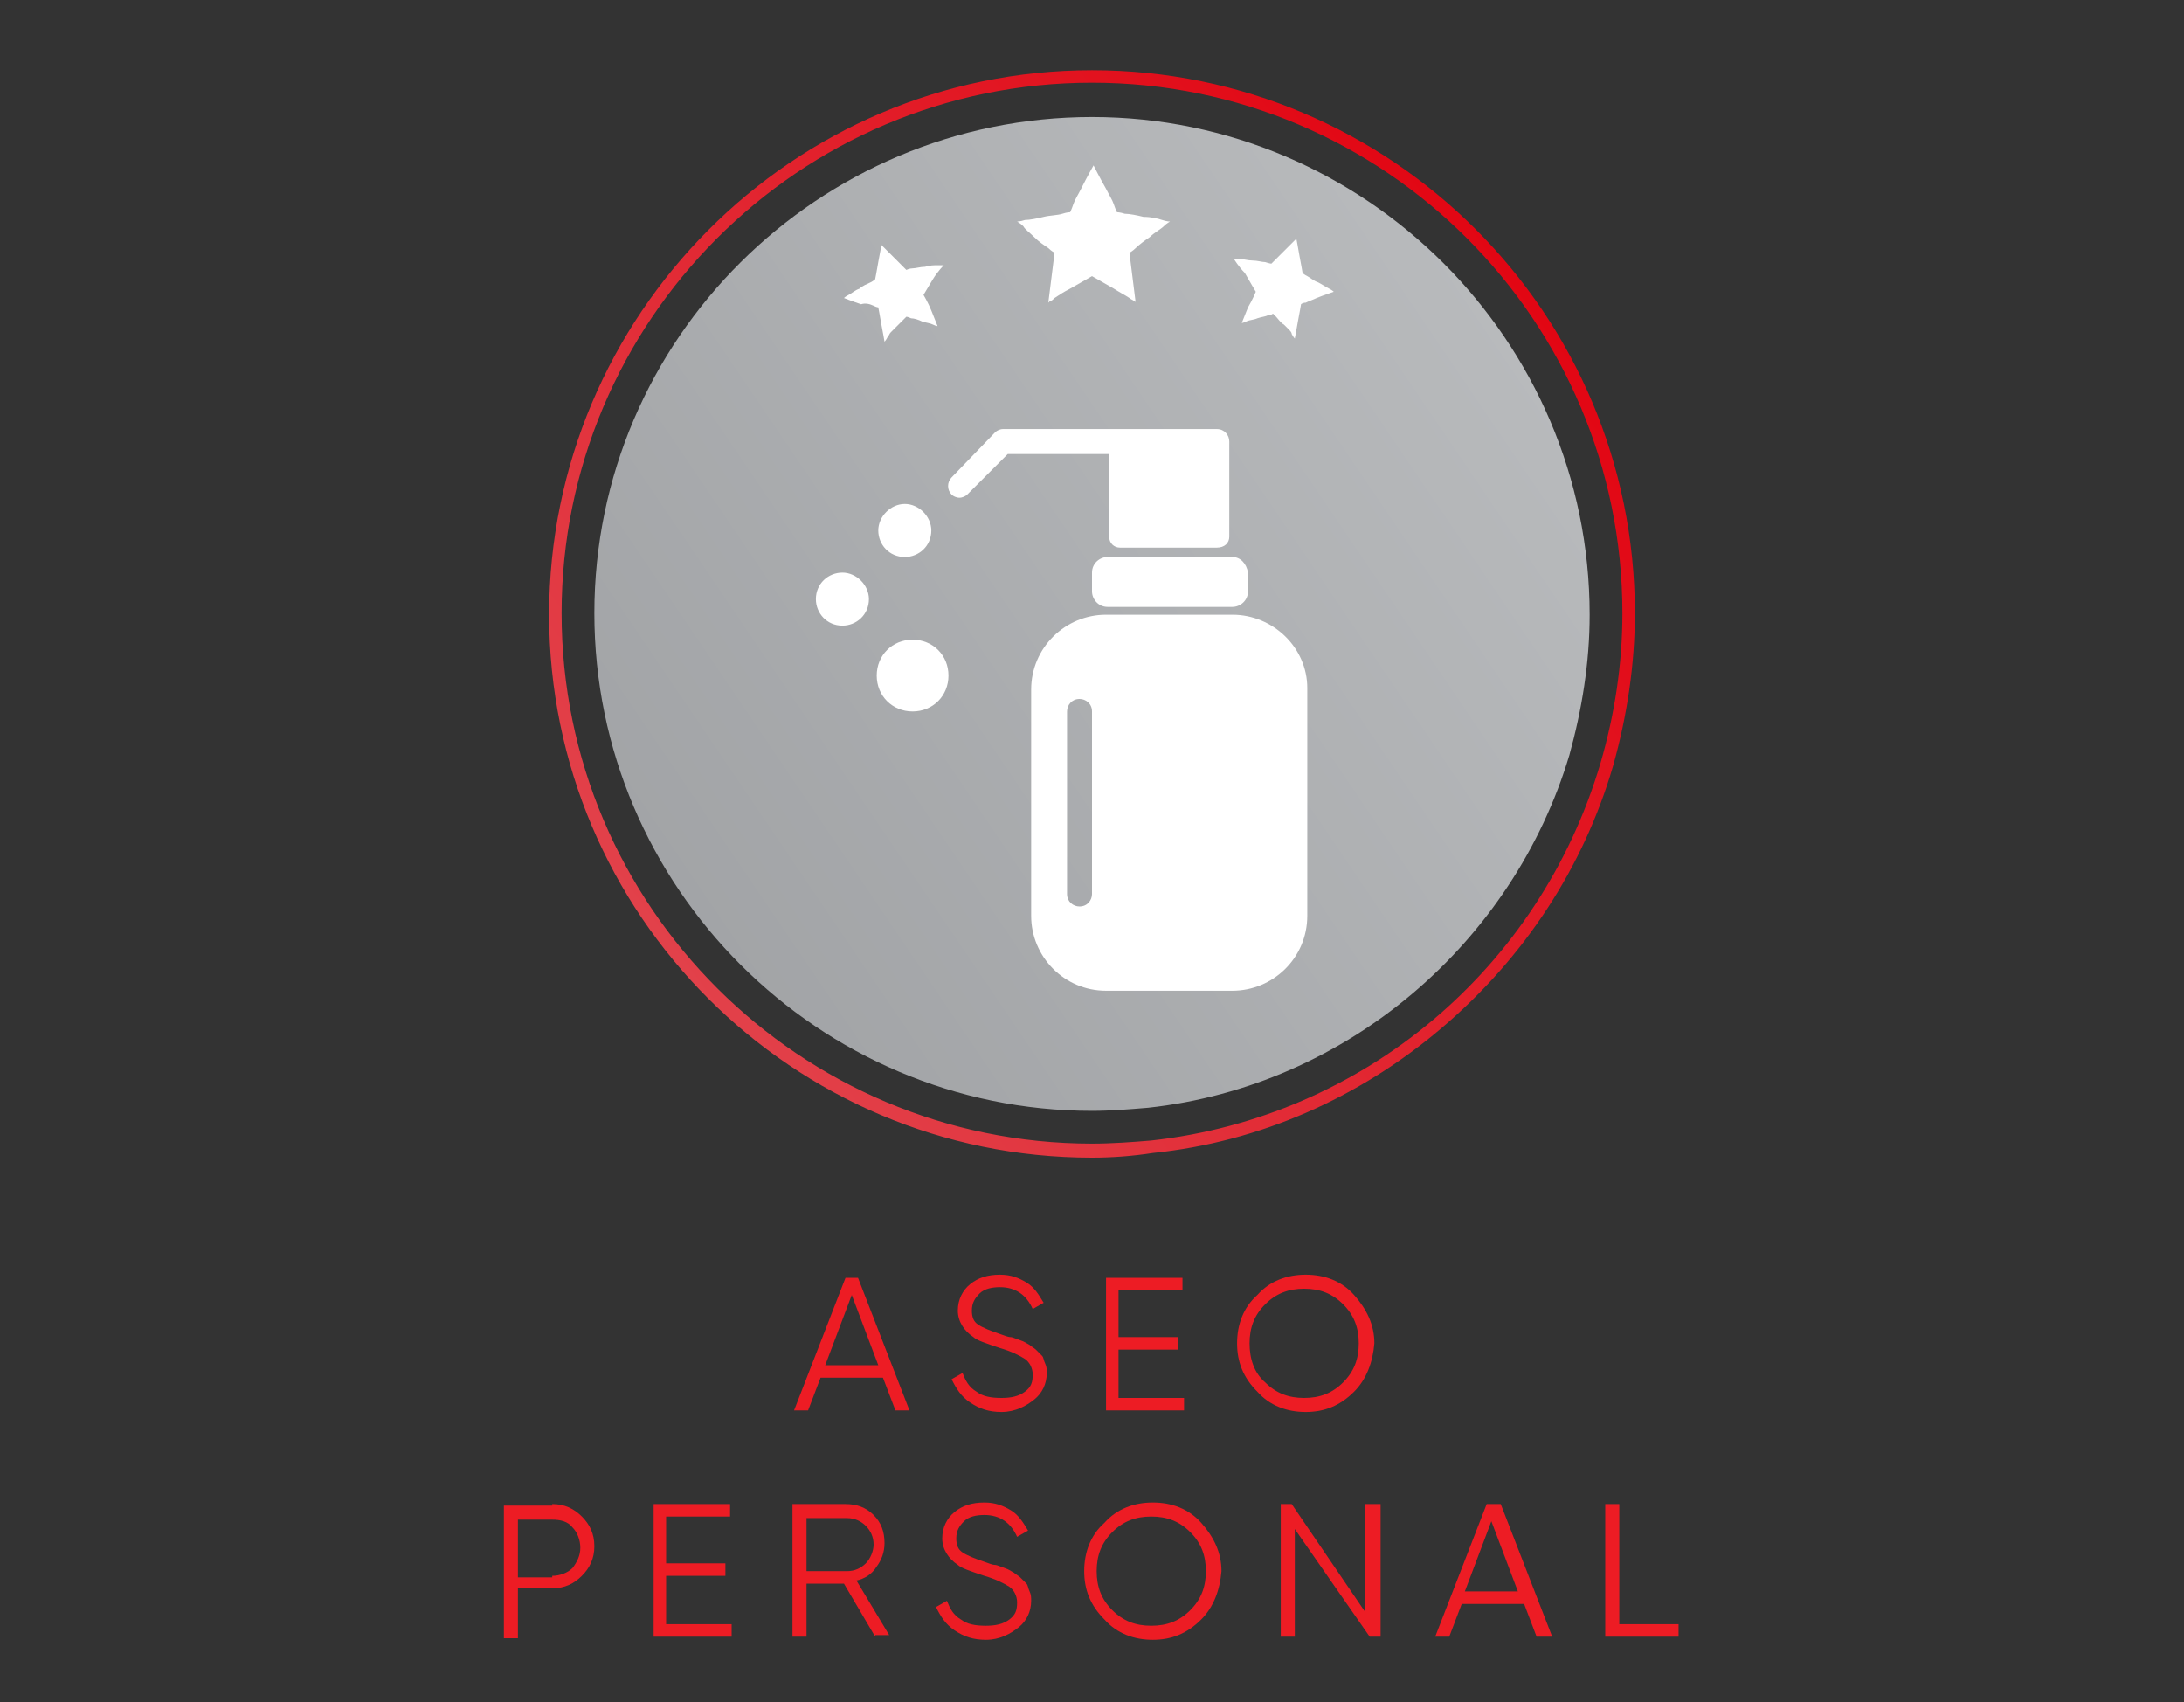
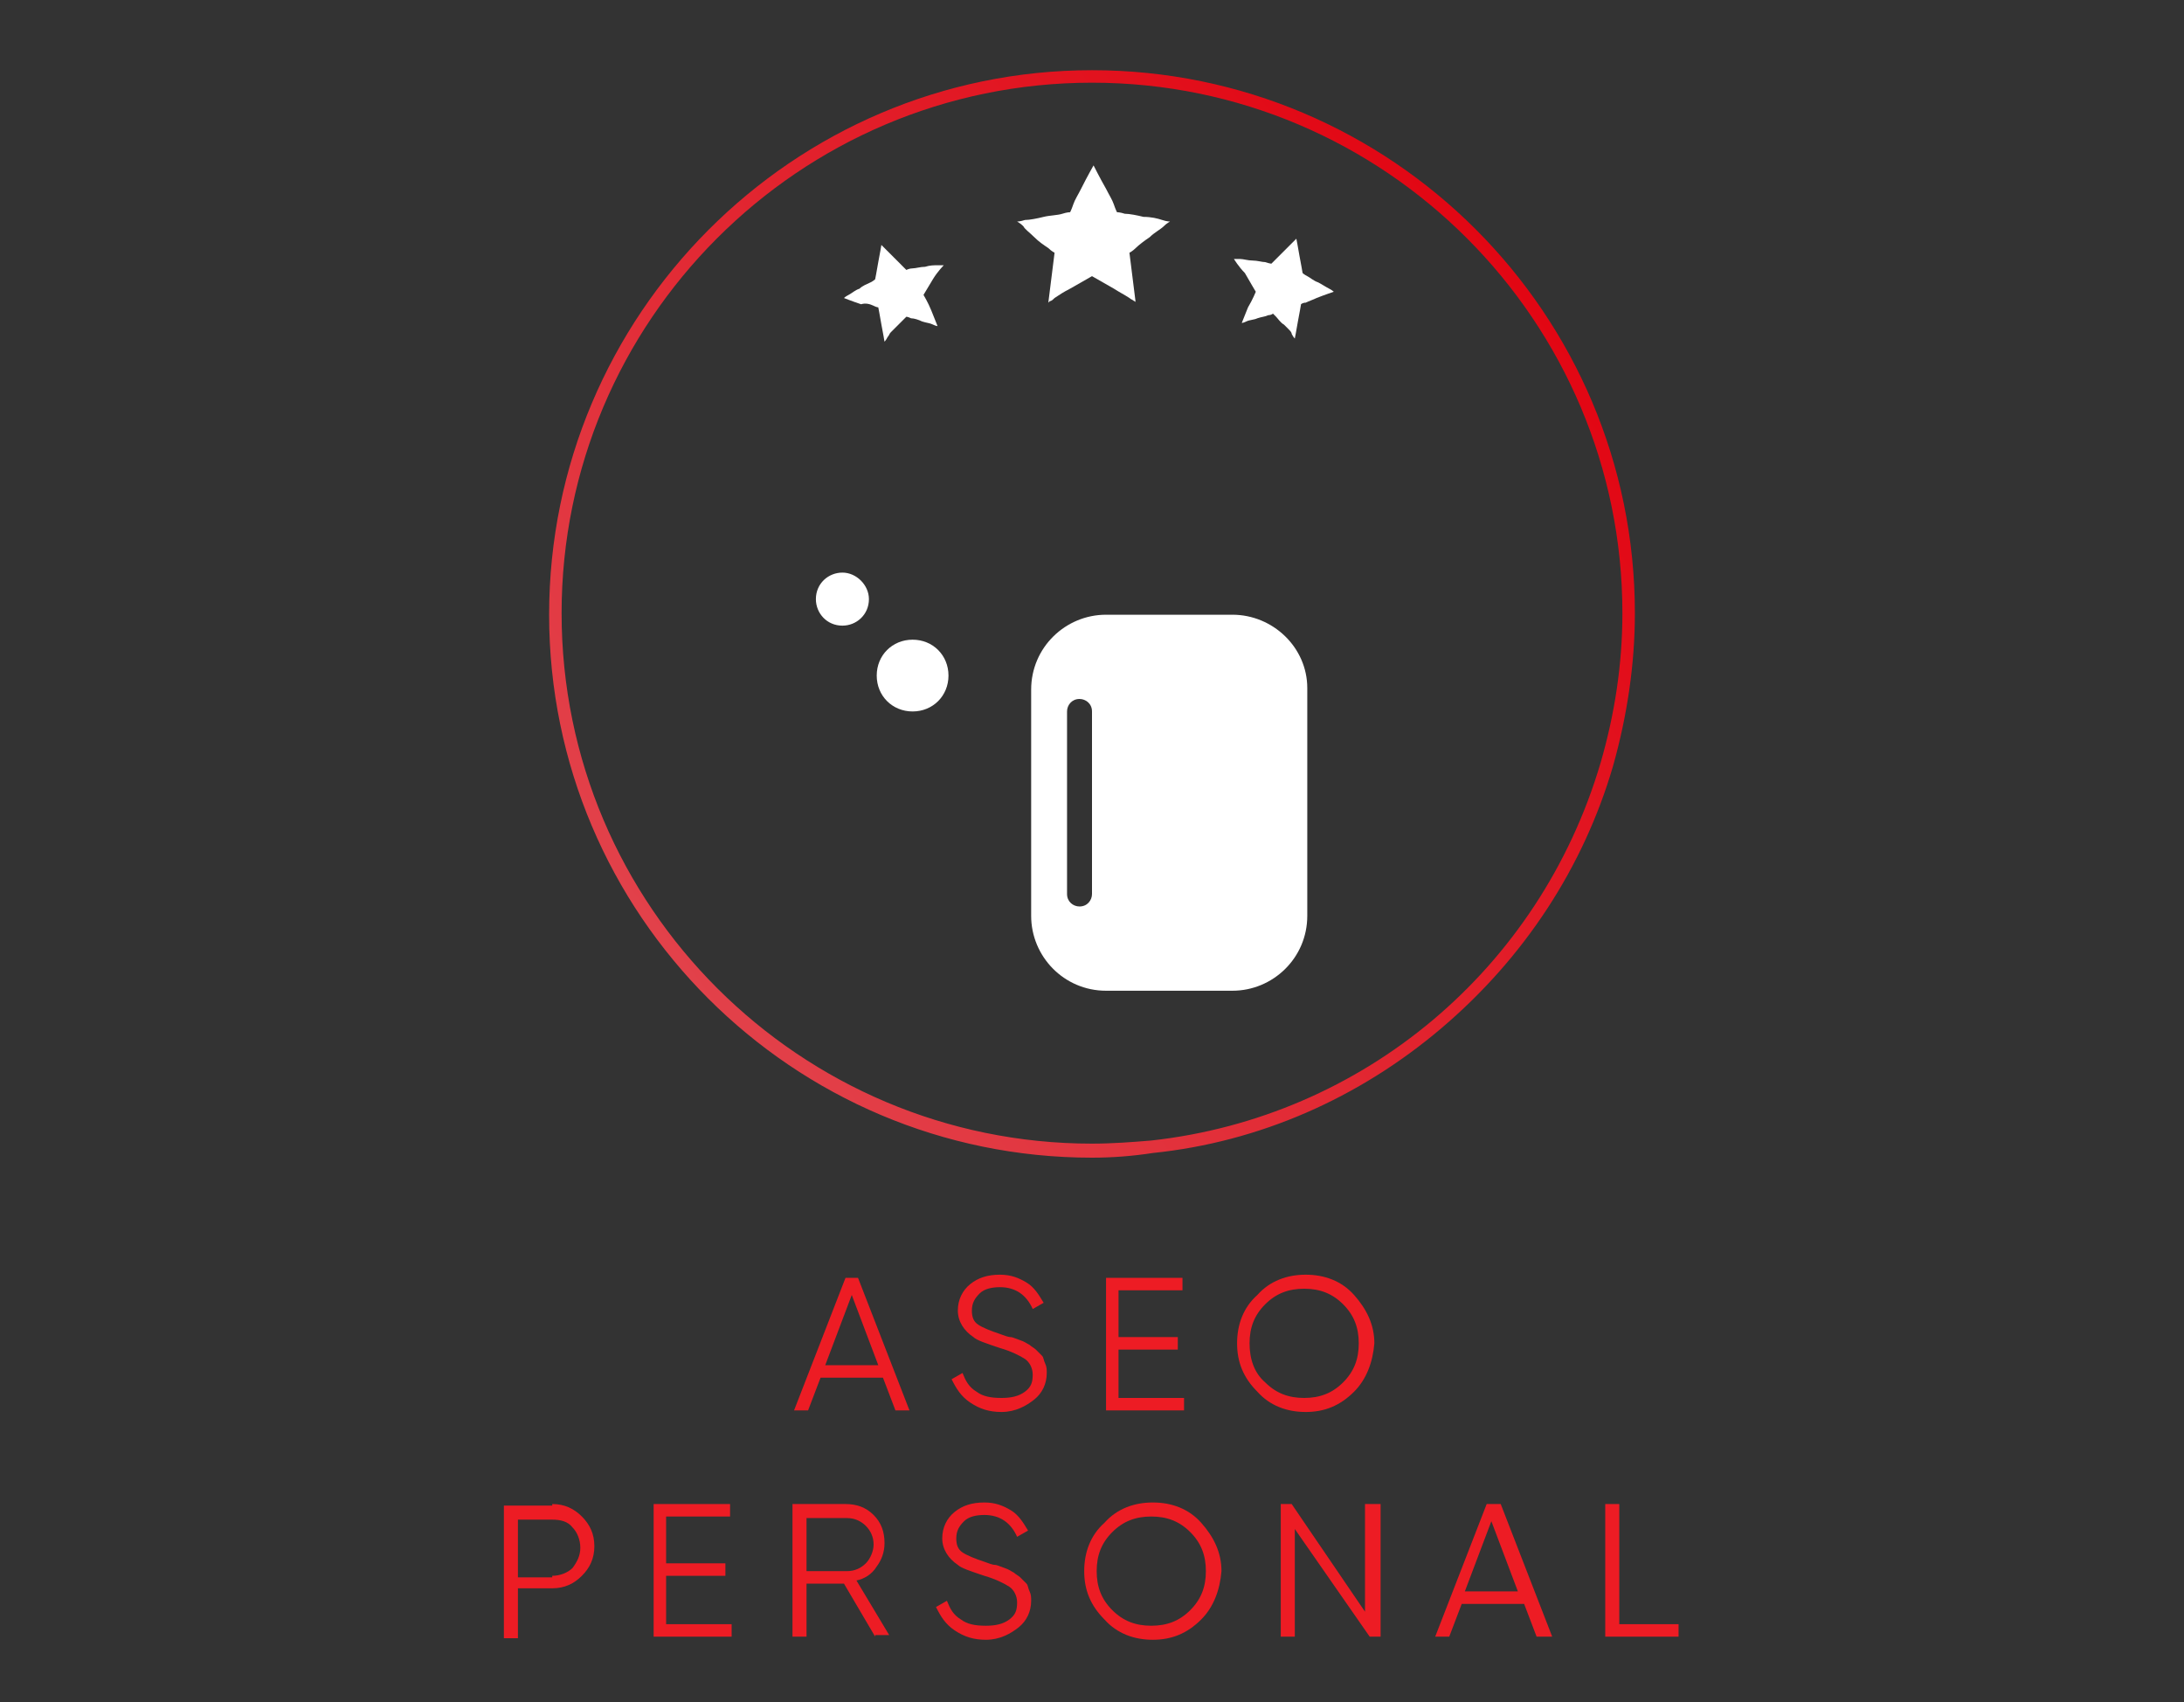
<svg xmlns="http://www.w3.org/2000/svg" version="1.1" x="0px" y="0px" viewBox="0 0 140 109.1" style="enable-background:new 0 0 140 109.1;" xml:space="preserve">
  <rect x="0" y="0" width="140" height="109.1" fill="#333333" stroke="none" />
  <style type="text/css">
	.st0{fill:#FFF5E1;}
	.st1{fill:#FFCC5C;}
	.st2{fill:#FF6F69;}
	.st3{fill:#7CC6D8;}
	.st4{fill:#96CEB4;}
	.st5{fill:#E0AE4B;}
	.st6{fill:#68AEBA;}
	.st7{fill:#CEBFB6;}
	.st8{fill:#E54141;}
	.st9{fill:#BA2A2A;}
	.st10{fill:#D32626;}
	.st11{fill:#7FB297;}
	.st12{fill:#DD5858;}
	.st13{fill:#A2E6ED;}
	.st14{fill:#18AFD3;}
	.st15{fill:#333231;}
	.st16{fill:#D63C3C;}
	.st17{fill:#EDB340;}
	.st18{fill:#FCD695;}
	.st19{fill:#663E21;}
	.st20{fill:#E8AF3D;}
	.st21{fill:#51504F;}
	.st22{fill:#087782;}
	.st23{fill:#424141;}
	.st24{fill:#AD2727;}
	.st25{fill:#59C18D;}
	.st26{fill:#EFD5D9;}
	.st27{fill:#E20613;}
	.st28{fill:#C12F2F;}
	.st29{fill:#CAF2F9;}
	.st30{fill:#FFFFFF;}
	.st31{fill:#FFEBC7;}
	.st32{fill:#E5B34E;}
	.st33{fill:#B22F2F;}
	.st34{fill:#69AFB2;}
	.st35{fill:#FFFBF3;}
	.st36{fill:#4ABBCE;}
	.st37{fill:#AA050E;}
	.st38{fill:none;stroke:#E20613;stroke-width:10;stroke-linecap:round;stroke-miterlimit:10;}
	.st39{fill:url(#SVGID_1_);}
	.st40{fill:#E2414A;}
	.st41{fill:#FFDC00;}
	.st42{fill:#FFEA67;}
	.st43{fill:url(#SVGID_00000005945824928202820670000003587236071931854770_);}
	.st44{fill:url(#SVGID_00000111183450343995017240000014126580394510114181_);}
	.st45{fill:url(#SVGID_00000178182023304858280080000013526610937453588911_);}
	.st46{fill:url(#SVGID_00000030449241363029695370000001069889739345694607_);}
	.st47{fill:url(#SVGID_00000170964762751061768520000016606464595553978011_);}
	.st48{fill:url(#SVGID_00000003103179614221542690000004935121320450170244_);}
	.st49{fill:url(#SVGID_00000122689104034739647810000015781641184567205556_);}
	.st50{fill:url(#SVGID_00000119808600395753793100000001739585042368276906_);}
	.st51{fill:url(#SVGID_00000164506435322830198120000015249630474519683238_);}
	.st52{fill:url(#SVGID_00000072254343842219647880000014260202604214971800_);}
	.st53{fill:url(#SVGID_00000181080894951934226580000004177681124113299872_);}
	.st54{fill:url(#SVGID_00000164504680530322260480000015016848588454451125_);}
	.st55{fill:url(#SVGID_00000121238585236903718650000012211076232043058364_);}
	.st56{fill:url(#SVGID_00000035500716863301323640000010920049943492148149_);}
	.st57{fill:url(#SVGID_00000114787088659979188540000009525505119014787974_);}
	.st58{fill:url(#SVGID_00000106128457624068159190000010364085699781220746_);}
	.st59{fill:url(#SVGID_00000161607924099152204820000003679483409528318652_);}
	.st60{fill:url(#SVGID_00000139991302373457071810000011484406810709097891_);}
	.st61{fill:url(#SVGID_00000176750023830752757530000007551142609431154333_);}
	.st62{fill:url(#SVGID_00000052810008380280914220000011360121392230886570_);}
	.st63{fill:url(#SVGID_00000049914814994712336900000017588933865705799100_);}
	.st64{fill:url(#SVGID_00000128449502527746959970000017449376671490326675_);}
	.st65{opacity:0.75;}
	.st66{fill:#BF0822;}
	.st67{fill:url(#SVGID_00000080185563165329221470000002739598733761651123_);}
	.st68{fill:url(#SVGID_00000182504622848931663350000017049006910525807005_);}
	.st69{fill:url(#SVGID_00000155847268289905982970000006765675544264564639_);}
	.st70{fill:url(#SVGID_00000060734280926984041700000013581043525917912731_);}
	.st71{fill:url(#SVGID_00000165914924537301083670000014087347309109998238_);}
	.st72{fill:url(#SVGID_00000171720260185568618960000016849026526838099644_);}
	.st73{fill:url(#SVGID_00000138533928581075380220000013977034778821553066_);}
	.st74{fill:url(#SVGID_00000173873304831338168510000012676707530853187764_);}
	.st75{fill:url(#SVGID_00000164486071101925468850000002761779370736567228_);}
	.st76{fill:url(#SVGID_00000174579964310630412120000018105713773799780538_);}
	.st77{fill:url(#SVGID_00000119099231375016223350000006830682932238088849_);}
	.st78{fill:#D3AF00;}
	.st79{fill:url(#SVGID_00000070087532423163425120000002684838789123265930_);}
	.st80{fill:url(#SVGID_00000176746544044906937910000008186020195970023089_);}
	.st81{fill:url(#SVGID_00000094583381160079050160000013619989326572032147_);}
	.st82{fill:url(#SVGID_00000044173208882308241880000016963036931160824218_);}
	.st83{fill:url(#SVGID_00000060714426293568746780000000490087737147922051_);}
	.st84{fill:url(#SVGID_00000103948548050401298440000011827931175847290281_);}
	.st85{fill:url(#SVGID_00000132809970899066068660000006391905087876603540_);}
	.st86{fill:url(#SVGID_00000119084596468351424710000006876749071607448732_);}
	.st87{fill:url(#SVGID_00000005962464975587840140000014546549171756123282_);}
	.st88{fill:url(#SVGID_00000041999981899146313000000017137723000608305318_);}
	.st89{fill:url(#SVGID_00000080890167738529892450000015145676542055015084_);}
	.st90{fill:url(#SVGID_00000097495464595885029640000004957265261154784390_);}
	.st91{fill:url(#SVGID_00000006691434609322391800000004708133849777705379_);}
	.st92{fill:url(#SVGID_00000044145782492427868620000015787734136076457388_);}
	.st93{fill:url(#SVGID_00000142176698242041912330000017496890765723002758_);}
	.st94{fill:url(#SVGID_00000158707387534915754510000011064232968240882851_);}
	.st95{fill:url(#SVGID_00000058567602850104002310000010961907583459107263_);}
	.st96{fill:url(#SVGID_00000152968570000187787490000002912064291590100159_);}
	.st97{fill:url(#SVGID_00000159437012473897036700000002466763293128056726_);}
	.st98{fill:url(#SVGID_00000128474271669210137550000012406651832261070998_);}
	.st99{fill:url(#SVGID_00000048495548065197418780000006612539805291023251_);}
	.st100{fill:none;stroke:#BF0822;stroke-width:3;stroke-linecap:round;stroke-linejoin:round;stroke-miterlimit:10;}
	
		.st101{fill:none;stroke:url(#SVGID_00000016790253102747556790000013362083150268507021_);stroke-width:3;stroke-linecap:round;stroke-linejoin:round;stroke-miterlimit:10;}
	
		.st102{fill:none;stroke:url(#SVGID_00000132778704727959105450000002554066272035292576_);stroke-width:3;stroke-linecap:round;stroke-linejoin:round;stroke-miterlimit:10;}
	
		.st103{fill:none;stroke:url(#SVGID_00000039131582212120003290000017538668007696326309_);stroke-width:3;stroke-linecap:round;stroke-linejoin:round;stroke-miterlimit:10;}
	
		.st104{fill:none;stroke:url(#SVGID_00000126314496330916948080000006026186376189225625_);stroke-width:3;stroke-linecap:round;stroke-linejoin:round;stroke-miterlimit:10;}
	
		.st105{fill:none;stroke:url(#SVGID_00000016044919733971303140000016067568591126216331_);stroke-width:3;stroke-linecap:round;stroke-linejoin:round;stroke-miterlimit:10;}
	
		.st106{fill:none;stroke:url(#SVGID_00000132801774716138413080000016647670325586143903_);stroke-width:3;stroke-linecap:round;stroke-linejoin:round;stroke-miterlimit:10;}
	
		.st107{fill:none;stroke:url(#SVGID_00000091736238063155610800000011944414530431943345_);stroke-width:3;stroke-linecap:round;stroke-linejoin:round;stroke-miterlimit:10;}
	.st108{fill:url(#SVGID_00000031898604518860971680000010624748941206034079_);}
	.st109{fill:url(#SVGID_00000161620443643348188570000008629869229929583802_);}
	.st110{fill:url(#SVGID_00000101077704562356113640000014397665424376102800_);}
	.st111{fill:url(#SVGID_00000065776053884497047620000010112162911877802386_);}
	.st112{fill:url(#SVGID_00000041986919793239771510000009565970391550791337_);}
	.st113{fill:url(#SVGID_00000176030471913060623280000012474181412277356460_);}
	.st114{fill:url(#SVGID_00000003786714771192665840000001986489306042033855_);}
	.st115{fill:url(#SVGID_00000024709214666282623390000002989610210827369895_);}
	.st116{fill:url(#SVGID_00000025429822445751743510000009680260635131225518_);}
	.st117{fill:url(#SVGID_00000100343426482490609360000013906293550538627720_);}
	.st118{fill:url(#SVGID_00000049942744897257236650000018409681557083364019_);}
	.st119{fill:url(#SVGID_00000025443473742161260450000013556804138755560339_);}
	.st120{fill:url(#SVGID_00000069377694221844104300000017163667701430419102_);}
	.st121{fill:url(#SVGID_00000069357160026801189390000015350905100827922821_);}
	.st122{fill:url(#SVGID_00000047035343664838493380000001110311494412844212_);}
	.st123{fill:url(#SVGID_00000166667728510237826080000008836008920302719414_);}
	.st124{fill:none;stroke:#D3AF00;stroke-width:3;stroke-linecap:round;stroke-linejoin:round;stroke-miterlimit:10;}
	
		.st125{fill:none;stroke:url(#SVGID_00000049921553642105654610000018042338377733157286_);stroke-width:3;stroke-linecap:round;stroke-linejoin:round;stroke-miterlimit:10;}
	
		.st126{fill:none;stroke:url(#SVGID_00000030457695893796801220000010508228866298730134_);stroke-width:3;stroke-linecap:round;stroke-linejoin:round;stroke-miterlimit:10;}
	
		.st127{fill:none;stroke:url(#SVGID_00000016783823959642198920000009179497504306932885_);stroke-width:3;stroke-linecap:round;stroke-linejoin:round;stroke-miterlimit:10;}
	
		.st128{fill:none;stroke:url(#SVGID_00000068666989241018550780000007572476340520050849_);stroke-width:3;stroke-linecap:round;stroke-linejoin:round;stroke-miterlimit:10;}
	
		.st129{fill:none;stroke:url(#SVGID_00000078735775938869831510000003815183057012058047_);stroke-width:3;stroke-linecap:round;stroke-linejoin:round;stroke-miterlimit:10;}
	
		.st130{fill:none;stroke:url(#SVGID_00000067954352810579533590000007332537175013956262_);stroke-width:3;stroke-linecap:round;stroke-linejoin:round;stroke-miterlimit:10;}
	
		.st131{fill:none;stroke:url(#SVGID_00000164491588754603064980000008067294712781133233_);stroke-width:3;stroke-linecap:round;stroke-linejoin:round;stroke-miterlimit:10;}
	.st132{fill:url(#SVGID_00000032643136673727039040000017597516515725465494_);}
	.st133{fill:url(#SVGID_00000067213104475796394210000018031741563848643260_);}
	.st134{fill:url(#SVGID_00000181788991857674833380000007193641413634961852_);}
	.st135{fill:url(#SVGID_00000093899101908087428390000004374270703722208685_);}
	.st136{fill:url(#SVGID_00000063593764247534622350000006715548414433333662_);}
	.st137{fill:url(#SVGID_00000165227281237423789600000011812549464843551135_);}
	.st138{fill:url(#SVGID_00000103983389732663831600000010616928485192822205_);}
	.st139{fill:url(#SVGID_00000065761811074397449670000004462220549235004802_);}
	.st140{fill:url(#SVGID_00000118368658841368816950000008849284945989982128_);}
	.st141{fill:url(#SVGID_00000001652677823990567680000005893696917450106030_);}
	.st142{fill:url(#SVGID_00000123421677244911030430000001011676939056481957_);}
	.st143{fill:url(#SVGID_00000118355341902186454430000008688368107111635124_);}
	.st144{fill:url(#SVGID_00000044160016351931287620000006098614915933604742_);}
	.st145{fill:url(#SVGID_00000064332454764452500750000004049396591093944450_);}
	.st146{fill:url(#SVGID_00000177452342683135844860000018188985762492828812_);}
	.st147{fill:url(#SVGID_00000113351644910303869140000005297172429846701977_);}
	.st148{fill:url(#SVGID_00000108281485185302249130000017417582289515766184_);}
	.st149{fill:url(#SVGID_00000092455568225834867860000013228716462376183228_);}
	.st150{fill:url(#SVGID_00000162333632278544398550000008978982095637409446_);}
	.st151{fill:url(#SVGID_00000100345339025876761520000017274817525691277467_);}
	.st152{fill:url(#SVGID_00000178203612617539643190000012889720280118479028_);}
	.st153{fill:url(#SVGID_00000160179184377155430670000010345740319650780546_);}
	.st154{fill:url(#SVGID_00000162346310917102818590000018310683250141411499_);}
	.st155{fill:url(#SVGID_00000008853975020305982130000015795628899169355675_);}
	.st156{fill:none;stroke:url(#SVGID_00000021091723774344557320000002669028866617076369_);stroke-width:5;stroke-miterlimit:10;}
	.st157{fill:url(#SVGID_00000065781853606416910230000010581819056568584587_);}
	.st158{fill:url(#SVGID_00000041991749596718894680000009775835676503478435_);}
	.st159{fill:url(#SVGID_00000005981594307384304670000003491625092833883060_);}
	.st160{fill:url(#SVGID_00000142135549723475930590000006328456430224001215_);}
	.st161{fill:url(#SVGID_00000140009647723659425300000004364663040928586885_);}
	.st162{fill:url(#SVGID_00000096040561866229056820000003221791164785448372_);}
	.st163{fill:url(#SVGID_00000006703200098380252490000004803352533082938556_);}
	.st164{fill:url(#SVGID_00000029045139990159977790000004012489507536602504_);}
	.st165{fill:url(#SVGID_00000043430816804753365470000000130756541079621806_);}
	.st166{fill:url(#SVGID_00000038376894270109460080000005640873562340723366_);}
	.st167{fill:url(#SVGID_00000053519236769834177130000004259517743107075234_);}
	.st168{fill:url(#SVGID_00000004534918413079664050000002657642432914313915_);}
	.st169{fill:url(#SVGID_00000004510451902030394840000013703741423135383473_);}
	.st170{fill:url(#SVGID_00000151520248574358980120000013389191910825631919_);}
	.st171{fill:none;stroke:url(#SVGID_00000125577177013969687240000004063857041237263783_);stroke-width:2;stroke-miterlimit:10;}
	.st172{fill:url(#SVGID_00000013902947373111822010000000216996471791479461_);}
	.st173{fill:url(#SVGID_00000145058204564544610730000006809774978580451493_);}
	.st174{fill:url(#SVGID_00000124878906224018564610000004267398348651184027_);}
	.st175{fill:url(#SVGID_00000098934008534300970690000010014069541763496340_);}
	.st176{fill:url(#SVGID_00000092414743713316050720000008545365952021762993_);}
	.st177{fill:url(#SVGID_00000067234742954497603170000008283524963616887998_);}
	.st178{fill:none;stroke:url(#SVGID_00000075156163332818617280000016981998610800056510_);stroke-width:2;stroke-miterlimit:10;}
	.st179{fill:url(#SVGID_00000114056752702519612760000008068572786462359995_);}
	.st180{fill:url(#SVGID_00000181058065306427252230000005582693743126273958_);}
	.st181{fill:url(#SVGID_00000116205874958264737360000003742163413397759378_);}
	.st182{fill:url(#SVGID_00000126312404996188325600000017585885305391426469_);}
	.st183{fill:none;stroke:url(#SVGID_00000041297909957159595640000016034407982448321177_);stroke-width:2;stroke-miterlimit:10;}
	.st184{fill:url(#SVGID_00000182527856376185780050000014592048895212000161_);}
	.st185{fill:none;stroke:url(#SVGID_00000103247377267554885220000011142115487893159351_);stroke-width:2;stroke-miterlimit:10;}
	.st186{fill:#ED1C24;}
	.st187{fill:url(#SVGID_00000097484383539656449680000001102540640075453597_);}
	.st188{fill:none;stroke:url(#SVGID_00000090997730999860601670000010285791539065137343_);stroke-width:2;stroke-miterlimit:10;}
	.st189{fill:url(#SVGID_00000004512325037655529260000004545195905383540648_);}
	.st190{fill:none;stroke:url(#SVGID_00000041999585953198088270000004707409496084103868_);stroke-width:2;stroke-miterlimit:10;}
	.st191{fill:url(#SVGID_00000071541882732603315870000010071766052285088438_);}
	.st192{fill:url(#SVGID_00000003814019350323837530000010807169281582988173_);}
	.st193{fill:url(#SVGID_00000046304963806486605450000009570855403373390249_);}
	.st194{fill:url(#SVGID_00000044889184724216698080000001038941653825098117_);}
	.st195{fill:url(#SVGID_00000047056191060688895250000010663296021507596427_);}
	.st196{fill:url(#SVGID_00000132795612299585438890000011167071237882182540_);}
	.st197{fill:none;stroke:url(#SVGID_00000016784493152642805420000009479720167729979064_);stroke-width:2;stroke-miterlimit:10;}
	.st198{fill:url(#SVGID_00000088812682002477278850000004519016433345164190_);}
	.st199{fill:url(#SVGID_00000133529948338643134250000013955922166290812338_);}
	.st200{fill:url(#SVGID_00000053532158830095164350000004395902218259371175_);}
	.st201{fill:url(#SVGID_00000048486396236829692230000003326649225513276298_);}
	.st202{fill:url(#SVGID_00000155830808715779507910000010892112925936110234_);}
	.st203{fill:url(#SVGID_00000067224298717108530940000009570668448181790860_);}
	.st204{fill:url(#SVGID_00000021839214377302163960000001533936003440850596_);}
	.st205{fill:url(#SVGID_00000035493064992867379160000016362588342057758398_);}
	.st206{fill:#BCBEC0;}
	.st207{fill:#939598;}
	.st208{fill:url(#SVGID_00000067218557488292821010000012717878767117464246_);}
	.st209{fill:url(#SVGID_00000098180853226665001450000017199844404460289164_);}
	.st210{fill:url(#SVGID_00000090252514963234393700000000576981122289795470_);}
	.st211{fill:url(#SVGID_00000041281860490795789290000013354725156480388499_);}
	.st212{fill:url(#SVGID_00000118398394613888876530000014382201891432746386_);}
	.st213{fill:url(#SVGID_00000098184075122154452880000012834307076325321364_);}
	.st214{fill:url(#SVGID_00000055699308545878433250000006902935048309164445_);}
	
		.st215{fill:none;stroke:url(#SVGID_00000159458764122066694870000014256852745314766479_);stroke-width:2;stroke-linecap:round;stroke-miterlimit:10;}
	
		.st216{fill:none;stroke:url(#SVGID_00000004544145496274596660000004323366906364880796_);stroke-width:2;stroke-linecap:round;stroke-miterlimit:10;}
	
		.st217{fill:none;stroke:url(#SVGID_00000072968529621287541760000017310092607479817609_);stroke-width:2;stroke-linecap:round;stroke-miterlimit:10;}
	.st218{fill:url(#SVGID_00000172437756632320669560000012429551289886544293_);}
	.st219{fill:url(#SVGID_00000026130399461406625840000004466405492409402047_);}
	.st220{fill:url(#SVGID_00000005957853631511775200000014128300654986593936_);}
	.st221{fill:url(#SVGID_00000072282720495938782330000003775582976847149201_);}
	.st222{fill:none;stroke:url(#SVGID_00000076573586839839445390000010241701554690642101_);stroke-width:2;stroke-miterlimit:10;}
	.st223{fill:url(#SVGID_00000039840449834523845100000009997943389605640332_);}
	.st224{fill:url(#SVGID_00000008849164222979773440000008380290595865285047_);}
	.st225{fill:url(#SVGID_00000067235011852281402140000009706949368010423961_);}
	.st226{fill:url(#SVGID_00000160189536095183526530000002234290853236039815_);}
	.st227{fill:url(#SVGID_00000022523809214781769450000014321392972732119174_);}
	.st228{fill:url(#SVGID_00000011744331342712297340000003994577339957585831_);}
	.st229{fill:url(#SVGID_00000113323270335137813170000001982978116182187194_);}
	.st230{fill:url(#SVGID_00000163782994523272308090000005058154812953717659_);}
	.st231{fill:url(#SVGID_00000049212955092245385150000012574697895830108075_);}
	.st232{fill:url(#SVGID_00000131330372839913727590000012171400375096902802_);}
	.st233{fill:url(#SVGID_00000181767956673065372640000001741711358469982853_);}
	.st234{fill:url(#SVGID_00000125580907301701541380000003193658457981637300_);}
	.st235{fill:url(#SVGID_00000023967501418212795800000014180999313876685722_);}
	.st236{fill:url(#SVGID_00000074414273943994371490000009793864616420469916_);}
	.st237{fill:url(#SVGID_00000083779433161500151650000007324616909526686872_);}
	.st238{fill:url(#SVGID_00000114039991730459118170000003220649481285111947_);}
	.st239{fill:url(#SVGID_00000021802801697085585630000014561960940648411303_);}
	.st240{fill:none;stroke:url(#SVGID_00000067958800345142389520000007995633849086614180_);stroke-width:2;stroke-miterlimit:10;}
	.st241{fill:url(#SVGID_00000070799954254000974400000014047315874945746102_);}
	.st242{fill:none;stroke:url(#SVGID_00000179627579094286377190000017926003767418801304_);stroke-width:2;stroke-miterlimit:10;}
	.st243{fill:url(#SVGID_00000000926583733885339350000001608845891589225609_);}
	.st244{fill:none;stroke:url(#SVGID_00000083081431881399515730000011101683464512699287_);stroke-width:2;stroke-miterlimit:10;}
	.st245{fill:#E40000;}
	.st246{fill:#606060;}
	.st247{fill:#133441;}
	.st248{fill:#231F20;}
	.st249{fill:url(#SVGID_00000005982085477583360420000007514037384490726545_);}
	.st250{fill:none;stroke:url(#SVGID_00000101817689887113646980000016298599657546593686_);stroke-width:2;stroke-miterlimit:10;}
	.st251{fill:url(#SVGID_00000128458669144628548850000017083033192958757036_);}
	.st252{fill:url(#SVGID_00000179643694352415912310000013996754540095081103_);}
	.st253{fill:url(#SVGID_00000053534255010884489320000006252667108790802563_);}
	.st254{fill:url(#SVGID_00000094604566316001388350000002107229639533984913_);}
	.st255{fill:url(#SVGID_00000158015836401239966290000012915278593093342395_);}
	.st256{fill:url(#SVGID_00000162335498100469415870000003533346827725529535_);}
	.st257{fill:url(#SVGID_00000137132637590111128470000003713080635540108443_);}
	.st258{fill:url(#SVGID_00000111184057500537950820000001436843382431043457_);}
	.st259{fill:url(#SVGID_00000006707545301904775350000005308266219777400209_);}
	.st260{fill:url(#SVGID_00000144340236271794999990000007119854581417654961_);}
	.st261{fill:url(#SVGID_00000048499110720383268920000007868492132145076412_);}
	.st262{fill:url(#SVGID_00000165912952046983706310000012304445722085102244_);}
	.st263{fill:url(#SVGID_00000164485392581231534590000002107269908396411540_);}
	.st264{fill:url(#SVGID_00000139283927940232744550000013268834921100227471_);}
	.st265{fill:url(#SVGID_00000041297642508114820540000017685937459346644139_);}
	.st266{fill:url(#SVGID_00000034804072827404090670000008821520025409962413_);}
</style>
  <g id="Layer_1">
</g>
  <g id="Layer_8">
</g>
  <g id="Layer_12">
</g>
  <g id="Layer_10">
</g>
  <g id="Layer_9">
    <g>
      <path class="st186" d="M57.4,90.4l-0.8-2.1h-4l-0.8,2.1h-0.9l3.3-8.5H55l3.3,8.5H57.4z M52.9,87.5h3.4l-1.7-4.5L52.9,87.5z" />
      <path class="st186" d="M64.2,90.5c-0.8,0-1.4-0.2-2-0.6c-0.6-0.4-0.9-0.9-1.2-1.5l0.7-0.4c0.2,0.5,0.4,0.9,0.9,1.2    c0.4,0.3,0.9,0.4,1.6,0.4c0.6,0,1.1-0.1,1.5-0.4c0.4-0.3,0.5-0.6,0.5-1.1c0-0.4-0.2-0.8-0.5-1s-0.9-0.5-1.6-0.7    c-0.9-0.3-1.5-0.5-1.7-0.7c-0.6-0.4-1-1-1-1.7c0-0.7,0.3-1.3,0.8-1.7s1.1-0.6,1.9-0.6c0.7,0,1.2,0.2,1.7,0.5    c0.5,0.3,0.8,0.8,1.1,1.3l-0.7,0.4c-0.4-0.9-1.1-1.4-2.1-1.4c-0.5,0-1,0.1-1.3,0.4c-0.3,0.3-0.5,0.6-0.5,1.1    c0,0.4,0.1,0.7,0.4,0.9c0.3,0.2,0.8,0.4,1.4,0.6c0.3,0.1,0.5,0.2,0.7,0.2c0.1,0,0.3,0.1,0.6,0.2c0.3,0.1,0.4,0.2,0.6,0.3    c0.1,0.1,0.3,0.2,0.4,0.3s0.3,0.3,0.4,0.4c0.1,0.1,0.1,0.3,0.2,0.5s0.1,0.4,0.1,0.6c0,0.7-0.3,1.3-0.8,1.7S65.1,90.5,64.2,90.5z" />
      <path class="st186" d="M71.8,89.6h4.1v0.8h-5v-8.5h4.9v0.8h-4.1v3h3.8v0.8h-3.8V89.6z" />
      <path class="st186" d="M86.8,89.2c-0.9,0.9-1.9,1.3-3.1,1.3c-1.2,0-2.3-0.4-3.1-1.3c-0.9-0.9-1.3-1.9-1.3-3.1    c0-1.2,0.4-2.3,1.3-3.1c0.8-0.9,1.9-1.3,3.1-1.3c1.2,0,2.3,0.4,3.1,1.3c0.8,0.9,1.3,1.9,1.3,3.1C88,87.3,87.6,88.4,86.8,89.2z     M81.1,88.6c0.7,0.7,1.5,1,2.5,1c1,0,1.8-0.3,2.5-1s1-1.5,1-2.5s-0.3-1.8-1-2.5s-1.5-1-2.5-1c-1,0-1.8,0.3-2.5,1    c-0.7,0.7-1,1.5-1,2.5S80.4,88,81.1,88.6z" />
      <path class="st186" d="M35.4,96.4c0.8,0,1.4,0.3,1.9,0.8c0.5,0.5,0.8,1.1,0.8,1.9c0,0.8-0.3,1.4-0.8,1.9c-0.5,0.5-1.1,0.8-1.9,0.8    h-2.2v3.2h-0.9v-8.5H35.4z M35.4,101c0.5,0,1-0.2,1.3-0.5c0.3-0.4,0.5-0.8,0.5-1.3c0-0.5-0.2-1-0.5-1.3c-0.3-0.4-0.8-0.5-1.3-0.5    h-2.2v3.7H35.4z" />
      <path class="st186" d="M42.8,104.1h4.1v0.8h-5v-8.5h4.9v0.8h-4.1v3h3.8v0.8h-3.8V104.1z" />
      <path class="st186" d="M56.1,104.9l-2-3.4h-2.4v3.4h-0.9v-8.5h3.4c0.7,0,1.3,0.2,1.8,0.7c0.5,0.5,0.7,1.1,0.7,1.8    c0,0.6-0.2,1.1-0.5,1.5c-0.3,0.5-0.8,0.8-1.3,0.9l2.1,3.5H56.1z M51.7,97.2v3.5h2.6c0.5,0,0.9-0.2,1.2-0.5    c0.3-0.3,0.5-0.8,0.5-1.2c0-0.5-0.2-0.9-0.5-1.2s-0.7-0.5-1.2-0.5H51.7z" />
      <path class="st186" d="M63.2,105.1c-0.8,0-1.4-0.2-2-0.6c-0.6-0.4-0.9-0.9-1.2-1.5l0.7-0.4c0.2,0.5,0.4,0.9,0.9,1.2    c0.4,0.3,0.9,0.4,1.6,0.4c0.6,0,1.1-0.1,1.5-0.4c0.4-0.3,0.5-0.6,0.5-1.1c0-0.4-0.2-0.8-0.5-1s-0.9-0.5-1.6-0.7    c-0.9-0.3-1.5-0.5-1.7-0.7c-0.6-0.4-1-1-1-1.7c0-0.7,0.3-1.3,0.8-1.7s1.1-0.6,1.9-0.6c0.7,0,1.2,0.2,1.7,0.5    c0.5,0.3,0.8,0.8,1.1,1.3l-0.7,0.4c-0.4-0.9-1.1-1.4-2.1-1.4c-0.5,0-1,0.1-1.3,0.4c-0.3,0.3-0.5,0.6-0.5,1.1    c0,0.4,0.1,0.7,0.4,0.9c0.3,0.2,0.8,0.4,1.4,0.6c0.3,0.1,0.5,0.2,0.7,0.2c0.1,0,0.3,0.1,0.6,0.2c0.3,0.1,0.4,0.2,0.6,0.3    c0.1,0.1,0.3,0.2,0.4,0.3s0.3,0.3,0.4,0.4c0.1,0.1,0.1,0.3,0.2,0.5s0.1,0.4,0.1,0.6c0,0.7-0.3,1.3-0.8,1.7S64.1,105.1,63.2,105.1z    " />
      <path class="st186" d="M77,103.8c-0.9,0.9-1.9,1.3-3.1,1.3c-1.2,0-2.3-0.4-3.1-1.3c-0.9-0.9-1.3-1.9-1.3-3.1    c0-1.2,0.4-2.3,1.3-3.1c0.8-0.9,1.9-1.3,3.1-1.3c1.2,0,2.3,0.4,3.1,1.3c0.8,0.9,1.3,1.9,1.3,3.1C78.2,101.9,77.8,103,77,103.8z     M71.3,103.2c0.7,0.7,1.5,1,2.5,1c1,0,1.8-0.3,2.5-1s1-1.5,1-2.5s-0.3-1.8-1-2.5s-1.5-1-2.5-1c-1,0-1.8,0.3-2.5,1    c-0.7,0.7-1,1.5-1,2.5S70.6,102.5,71.3,103.2z" />
      <path class="st186" d="M87.6,96.4h0.9v8.5h-0.7L83,98v6.9h-0.9v-8.5h0.7l4.7,6.9V96.4z" />
      <path class="st186" d="M98.5,104.9l-0.8-2.1h-4l-0.8,2.1H92l3.3-8.5h0.9l3.3,8.5H98.5z M93.9,102h3.4l-1.7-4.5L93.9,102z" />
      <path class="st186" d="M103.7,104.1h3.9v0.8h-4.7v-8.5h0.9V104.1z" />
    </g>
    <linearGradient id="SVGID_1_" gradientUnits="userSpaceOnUse" x1="106.649" y1="14.499" x2="6.957" y2="82.126">
      <stop offset="2.492013e-07" style="stop-color:#BCBEC0" />
      <stop offset="1" style="stop-color:#939598" />
    </linearGradient>
-     <path class="st39" d="M101.9,39.4c0,3.1-0.5,6.1-1.3,9C97,60.4,86.4,69.6,73.6,71c-1.2,0.1-2.4,0.2-3.6,0.2   c-17.5,0-31.9-14.3-31.9-31.9S52.5,7.5,70,7.5S101.9,21.8,101.9,39.4z" />
    <g>
      <linearGradient id="SVGID_00000171684725685257849670000006320585782604508594_" gradientUnits="userSpaceOnUse" x1="97.986" y1="18.647" x2="42" y2="60.056">
        <stop offset="0" style="stop-color:#E20613" />
        <stop offset="1" style="stop-color:#E2414A" />
      </linearGradient>
      <path style="fill:url(#SVGID_00000171684725685257849670000006320585782604508594_);" d="M70,74.2c-19.2,0-34.8-15.6-34.8-34.8    S50.8,4.5,70,4.5s34.8,15.6,34.8,34.8c0,3.3-0.5,6.6-1.4,9.8c-1.9,6.5-5.7,12.3-11,16.8c-5.3,4.5-11.7,7.3-18.5,8    C72.6,74.1,71.3,74.2,70,74.2z M70,5.3c-18.8,0-34,15.3-34,34c0,18.8,15.3,34,34,34c1.3,0,2.6-0.1,3.8-0.2    c13.6-1.5,24.9-11,28.8-24.2c0.9-3.1,1.4-6.3,1.4-9.6C104,20.6,88.8,5.3,70,5.3z" />
    </g>
    <g>
      <path class="st30" d="M56,19.6c0.2,0.1,0.3,0.1,0.3,0.1s0.1,0.5,0.2,1.1c0.1,0.5,0.2,1.1,0.2,1.1s0.1-0.1,0.2-0.3    c0.1-0.1,0.1-0.2,0.2-0.3c0.1-0.1,0.2-0.2,0.3-0.3c0.2-0.2,0.4-0.4,0.5-0.5c0.1-0.1,0.2-0.2,0.2-0.2s0.1,0,0.3,0.1    c0.2,0,0.5,0.1,0.7,0.2c0.3,0.1,0.5,0.1,0.7,0.2c0.2,0.1,0.3,0.1,0.3,0.1s-0.2-0.5-0.4-1c-0.2-0.5-0.5-1-0.5-1s0.3-0.5,0.6-1    c0.3-0.5,0.7-0.9,0.7-0.9s-0.1,0-0.4,0c-0.2,0-0.5,0-0.8,0.1c-0.3,0-0.6,0.1-0.8,0.1c-0.2,0-0.4,0.1-0.4,0.1s-0.4-0.4-0.8-0.8    c-0.4-0.4-0.8-0.8-0.8-0.8s-0.1,0.6-0.2,1.1c-0.1,0.6-0.2,1.1-0.2,1.1s-0.1,0.1-0.3,0.2c-0.2,0.1-0.5,0.2-0.7,0.4    c-0.3,0.1-0.5,0.3-0.7,0.4c-0.2,0.1-0.3,0.2-0.3,0.2s0.5,0.2,1.1,0.4C55.5,19.4,55.8,19.5,56,19.6z" />
      <path class="st30" d="M66.3,15.2c0.3,0.3,0.6,0.5,0.9,0.7c0.2,0.2,0.4,0.3,0.4,0.3s-0.1,0.8-0.2,1.6c-0.1,0.8-0.2,1.6-0.2,1.6    s0,0,0.1-0.1c0.1,0,0.2-0.1,0.3-0.2c0.3-0.2,0.6-0.4,1-0.6c0.7-0.4,1.4-0.8,1.4-0.8s0.7,0.4,1.4,0.8c0.3,0.2,0.7,0.4,1,0.6    c0.1,0.1,0.2,0.1,0.3,0.2c0.1,0,0.1,0.1,0.1,0.1s-0.1-0.8-0.2-1.6c-0.1-0.8-0.2-1.6-0.2-1.6s0.2-0.1,0.4-0.3    c0.2-0.2,0.6-0.5,0.9-0.7c0.3-0.3,0.7-0.5,0.9-0.7c0.2-0.2,0.4-0.3,0.4-0.3s-0.2,0-0.5-0.1c-0.3-0.1-0.7-0.2-1.2-0.2    c-0.4-0.1-0.9-0.2-1.2-0.2c-0.3-0.1-0.5-0.1-0.5-0.1s-0.1-0.2-0.2-0.5c-0.1-0.3-0.3-0.6-0.5-1c-0.4-0.7-0.8-1.5-0.8-1.5    s-0.4,0.7-0.8,1.5c-0.2,0.4-0.4,0.7-0.5,1c-0.1,0.3-0.2,0.5-0.2,0.5s-0.2,0-0.5,0.1c-0.3,0.1-0.8,0.1-1.2,0.2    c-0.4,0.1-0.9,0.2-1.2,0.2c-0.3,0.1-0.5,0.1-0.5,0.1s0.2,0.1,0.4,0.3C65.7,14.7,66,14.9,66.3,15.2z" />
      <path class="st30" d="M80.5,18.7c0,0-0.2,0.5-0.5,1c-0.2,0.5-0.4,1-0.4,1s0.1,0,0.3-0.1c0.2-0.1,0.5-0.1,0.7-0.2    c0.3-0.1,0.5-0.1,0.7-0.2c0.2,0,0.3-0.1,0.3-0.1s0.1,0.1,0.2,0.2c0.1,0.1,0.3,0.4,0.5,0.5c0.1,0.1,0.2,0.2,0.3,0.3    c0.1,0.1,0.2,0.2,0.2,0.3c0.1,0.2,0.2,0.3,0.2,0.3s0.1-0.5,0.2-1.1c0.1-0.5,0.2-1.1,0.2-1.1s0.1-0.1,0.3-0.1    c0.2-0.1,0.5-0.2,0.7-0.3c0.5-0.2,1.1-0.4,1.1-0.4s-0.1-0.1-0.3-0.2c-0.2-0.1-0.5-0.3-0.7-0.4c-0.3-0.1-0.5-0.3-0.7-0.4    c-0.2-0.1-0.3-0.2-0.3-0.2s-0.1-0.6-0.2-1.1c-0.1-0.6-0.2-1.1-0.2-1.1s-0.4,0.4-0.8,0.8c-0.4,0.4-0.8,0.8-0.8,0.8s-0.1,0-0.4-0.1    c-0.2,0-0.5-0.1-0.8-0.1c-0.3,0-0.6-0.1-0.8-0.1c-0.2,0-0.4,0-0.4,0s0.3,0.5,0.7,0.9C80.2,18.2,80.5,18.7,80.5,18.7z" />
    </g>
    <g>
-       <path class="st30" d="M59.7,34c0,1-0.8,1.7-1.7,1.7c-1,0-1.7-0.8-1.7-1.7s0.8-1.7,1.7-1.7C58.9,32.3,59.7,33.1,59.7,34z" />
      <path class="st30" d="M55.7,38.4c0,1-0.8,1.7-1.7,1.7c-1,0-1.7-0.8-1.7-1.7c0-1,0.8-1.7,1.7-1.7C54.9,36.7,55.7,37.5,55.7,38.4z" />
      <path class="st30" d="M60.8,43.3c0,1.3-1,2.3-2.3,2.3c-1.3,0-2.3-1-2.3-2.3c0-1.3,1-2.3,2.3-2.3C59.8,41,60.8,42,60.8,43.3z" />
-       <path class="st30" d="M78.8,34.4v-6.1c0-0.4-0.3-0.8-0.8-0.8h-6.1c-0.1,0-0.1,0-0.2,0c-0.1,0-0.1,0-0.2,0h-7.2    c-0.2,0-0.4,0.1-0.5,0.2L61,30.6c-0.3,0.3-0.3,0.8,0,1.1c0.1,0.1,0.3,0.2,0.5,0.2c0.2,0,0.4-0.1,0.5-0.2l2.6-2.6h6.5v5.3    c0,0.4,0.3,0.7,0.7,0.7h6.2C78.5,35.1,78.8,34.8,78.8,34.4z" />
      <path class="st30" d="M79,39.4h-8.1c-2.6,0-4.8,2.1-4.8,4.8v14.5c0,2.6,2.1,4.8,4.8,4.8H79c2.6,0,4.8-2.1,4.8-4.8V44.1    C83.8,41.5,81.6,39.4,79,39.4z M70,57.3c0,0.4-0.3,0.8-0.8,0.8c-0.4,0-0.8-0.3-0.8-0.8V45.6c0-0.4,0.3-0.8,0.8-0.8    c0.4,0,0.8,0.3,0.8,0.8V57.3z" />
-       <path class="st30" d="M79,35.7h-8c-0.5,0-1,0.4-1,1v1.2c0,0.5,0.4,1,1,1h8c0.5,0,1-0.4,1-1v-1.2C79.9,36.1,79.5,35.7,79,35.7z" />
    </g>
  </g>
</svg>